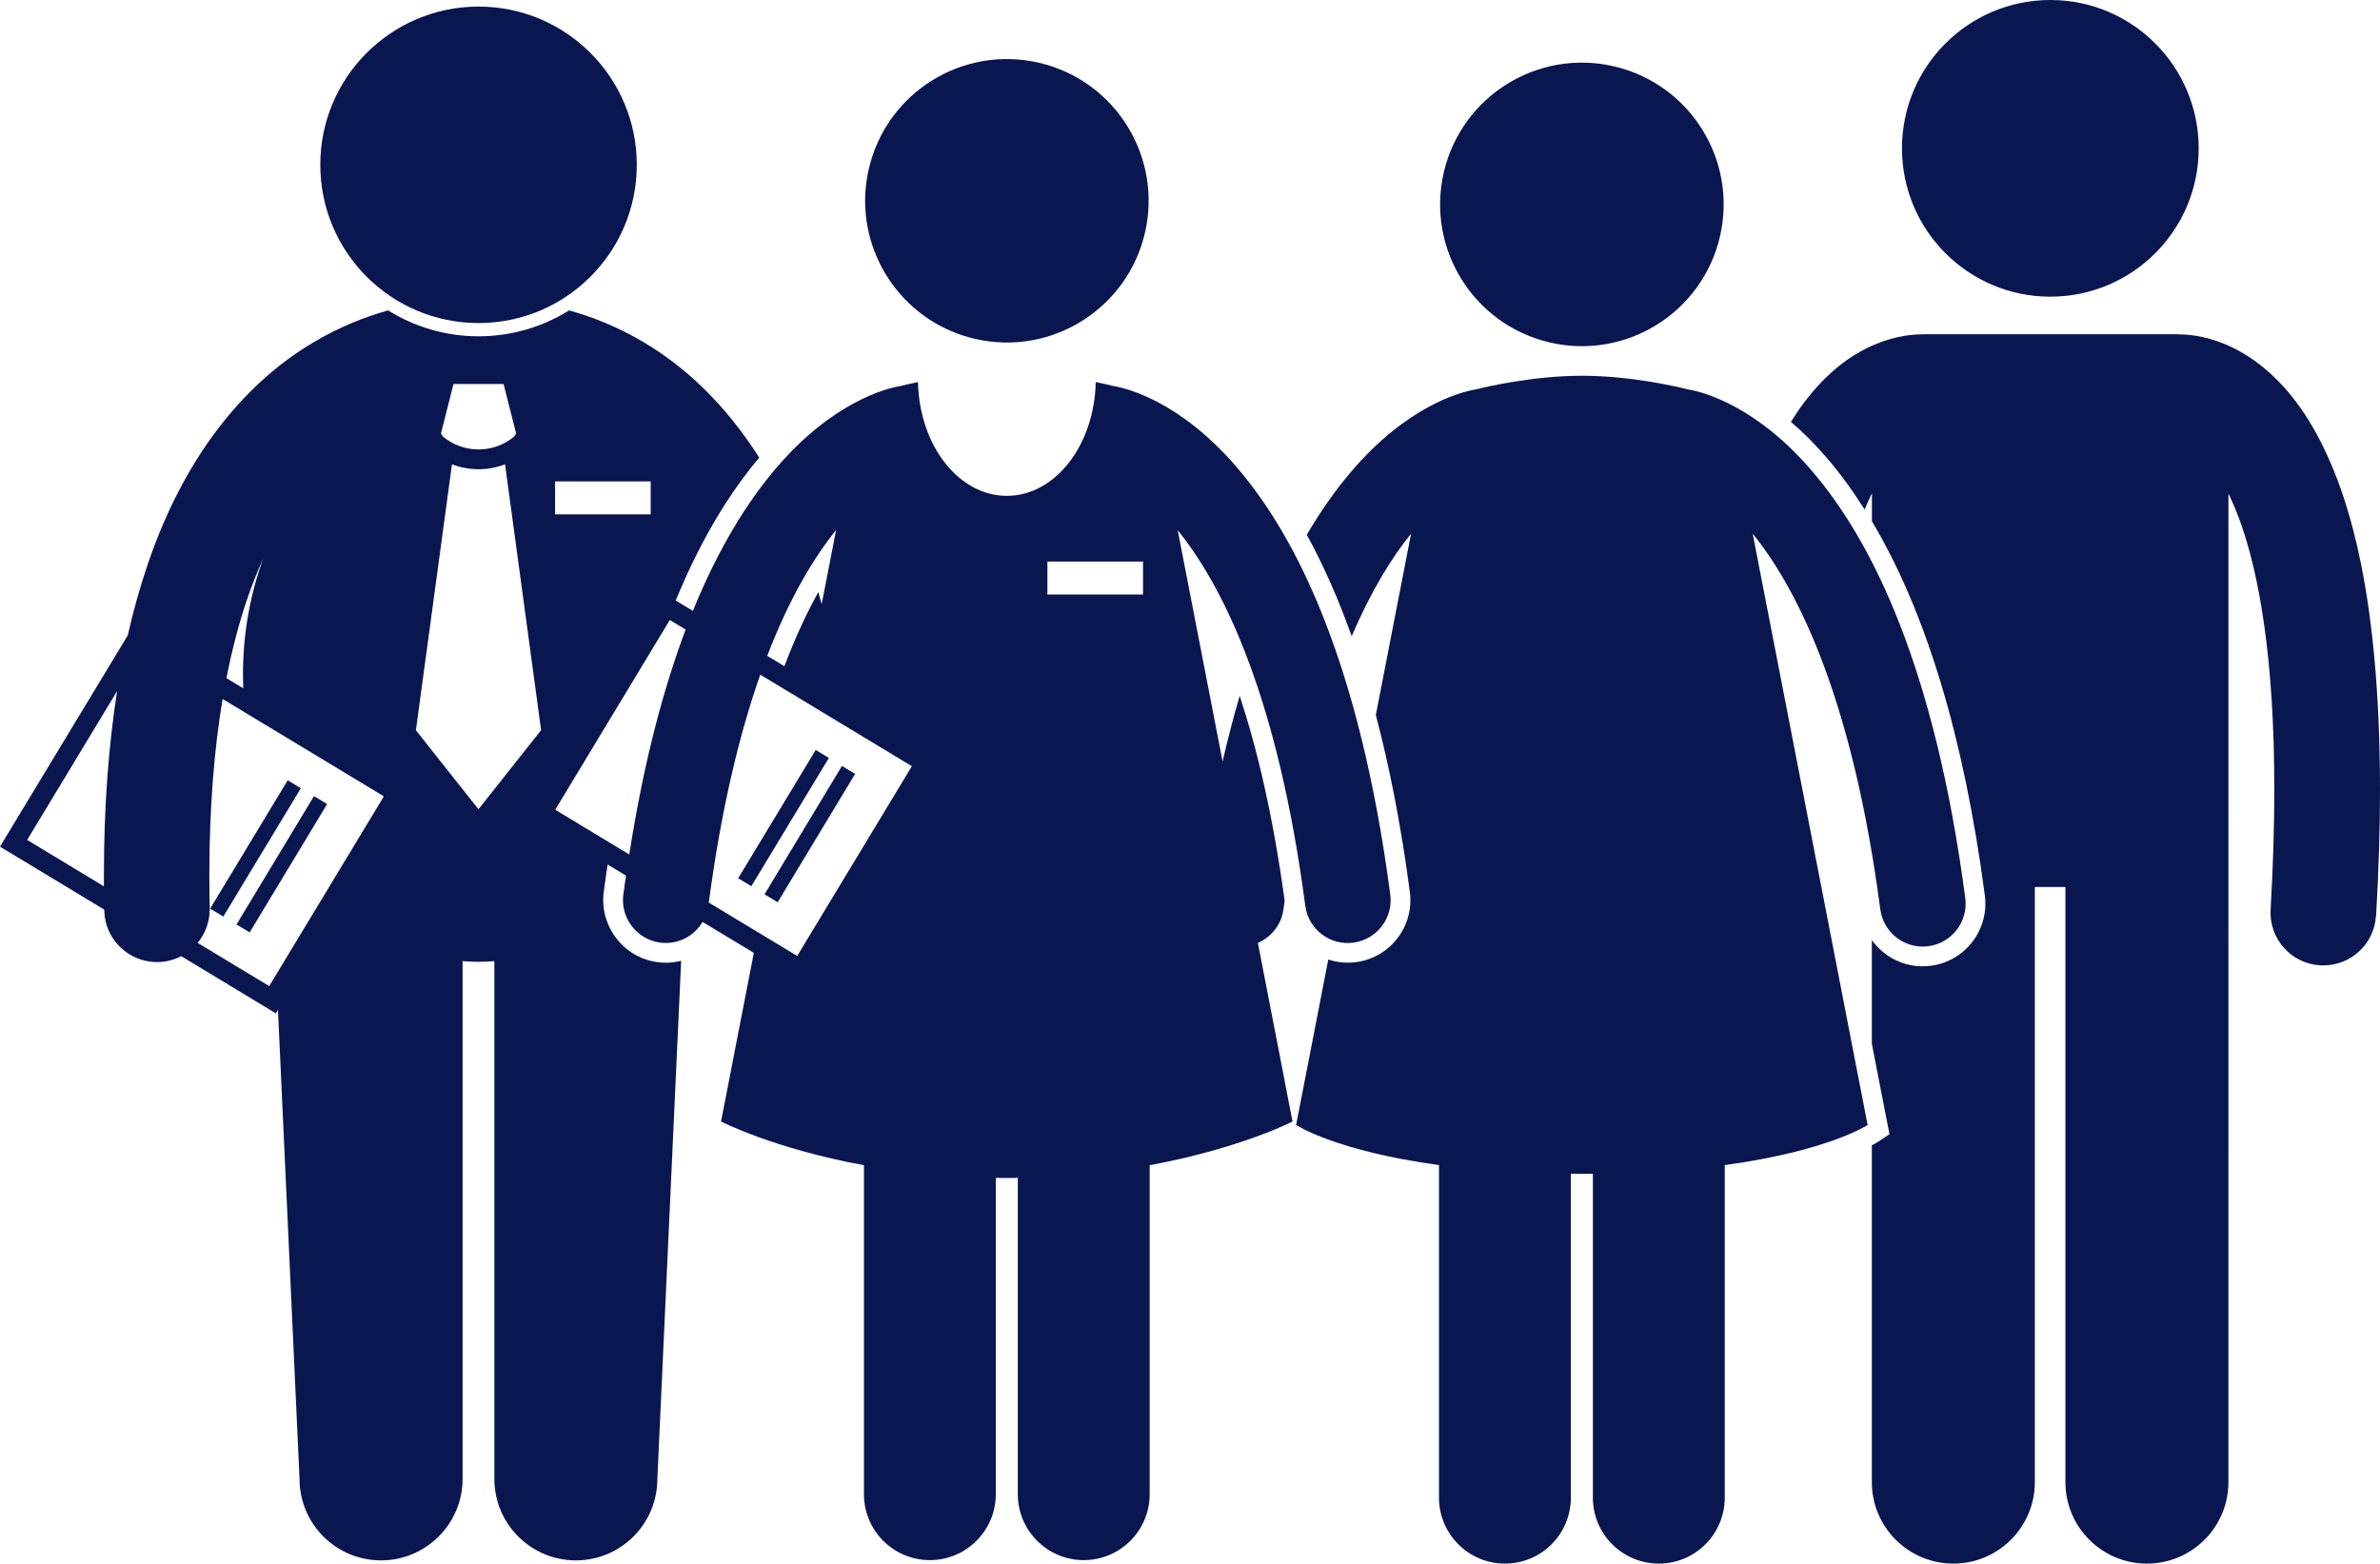
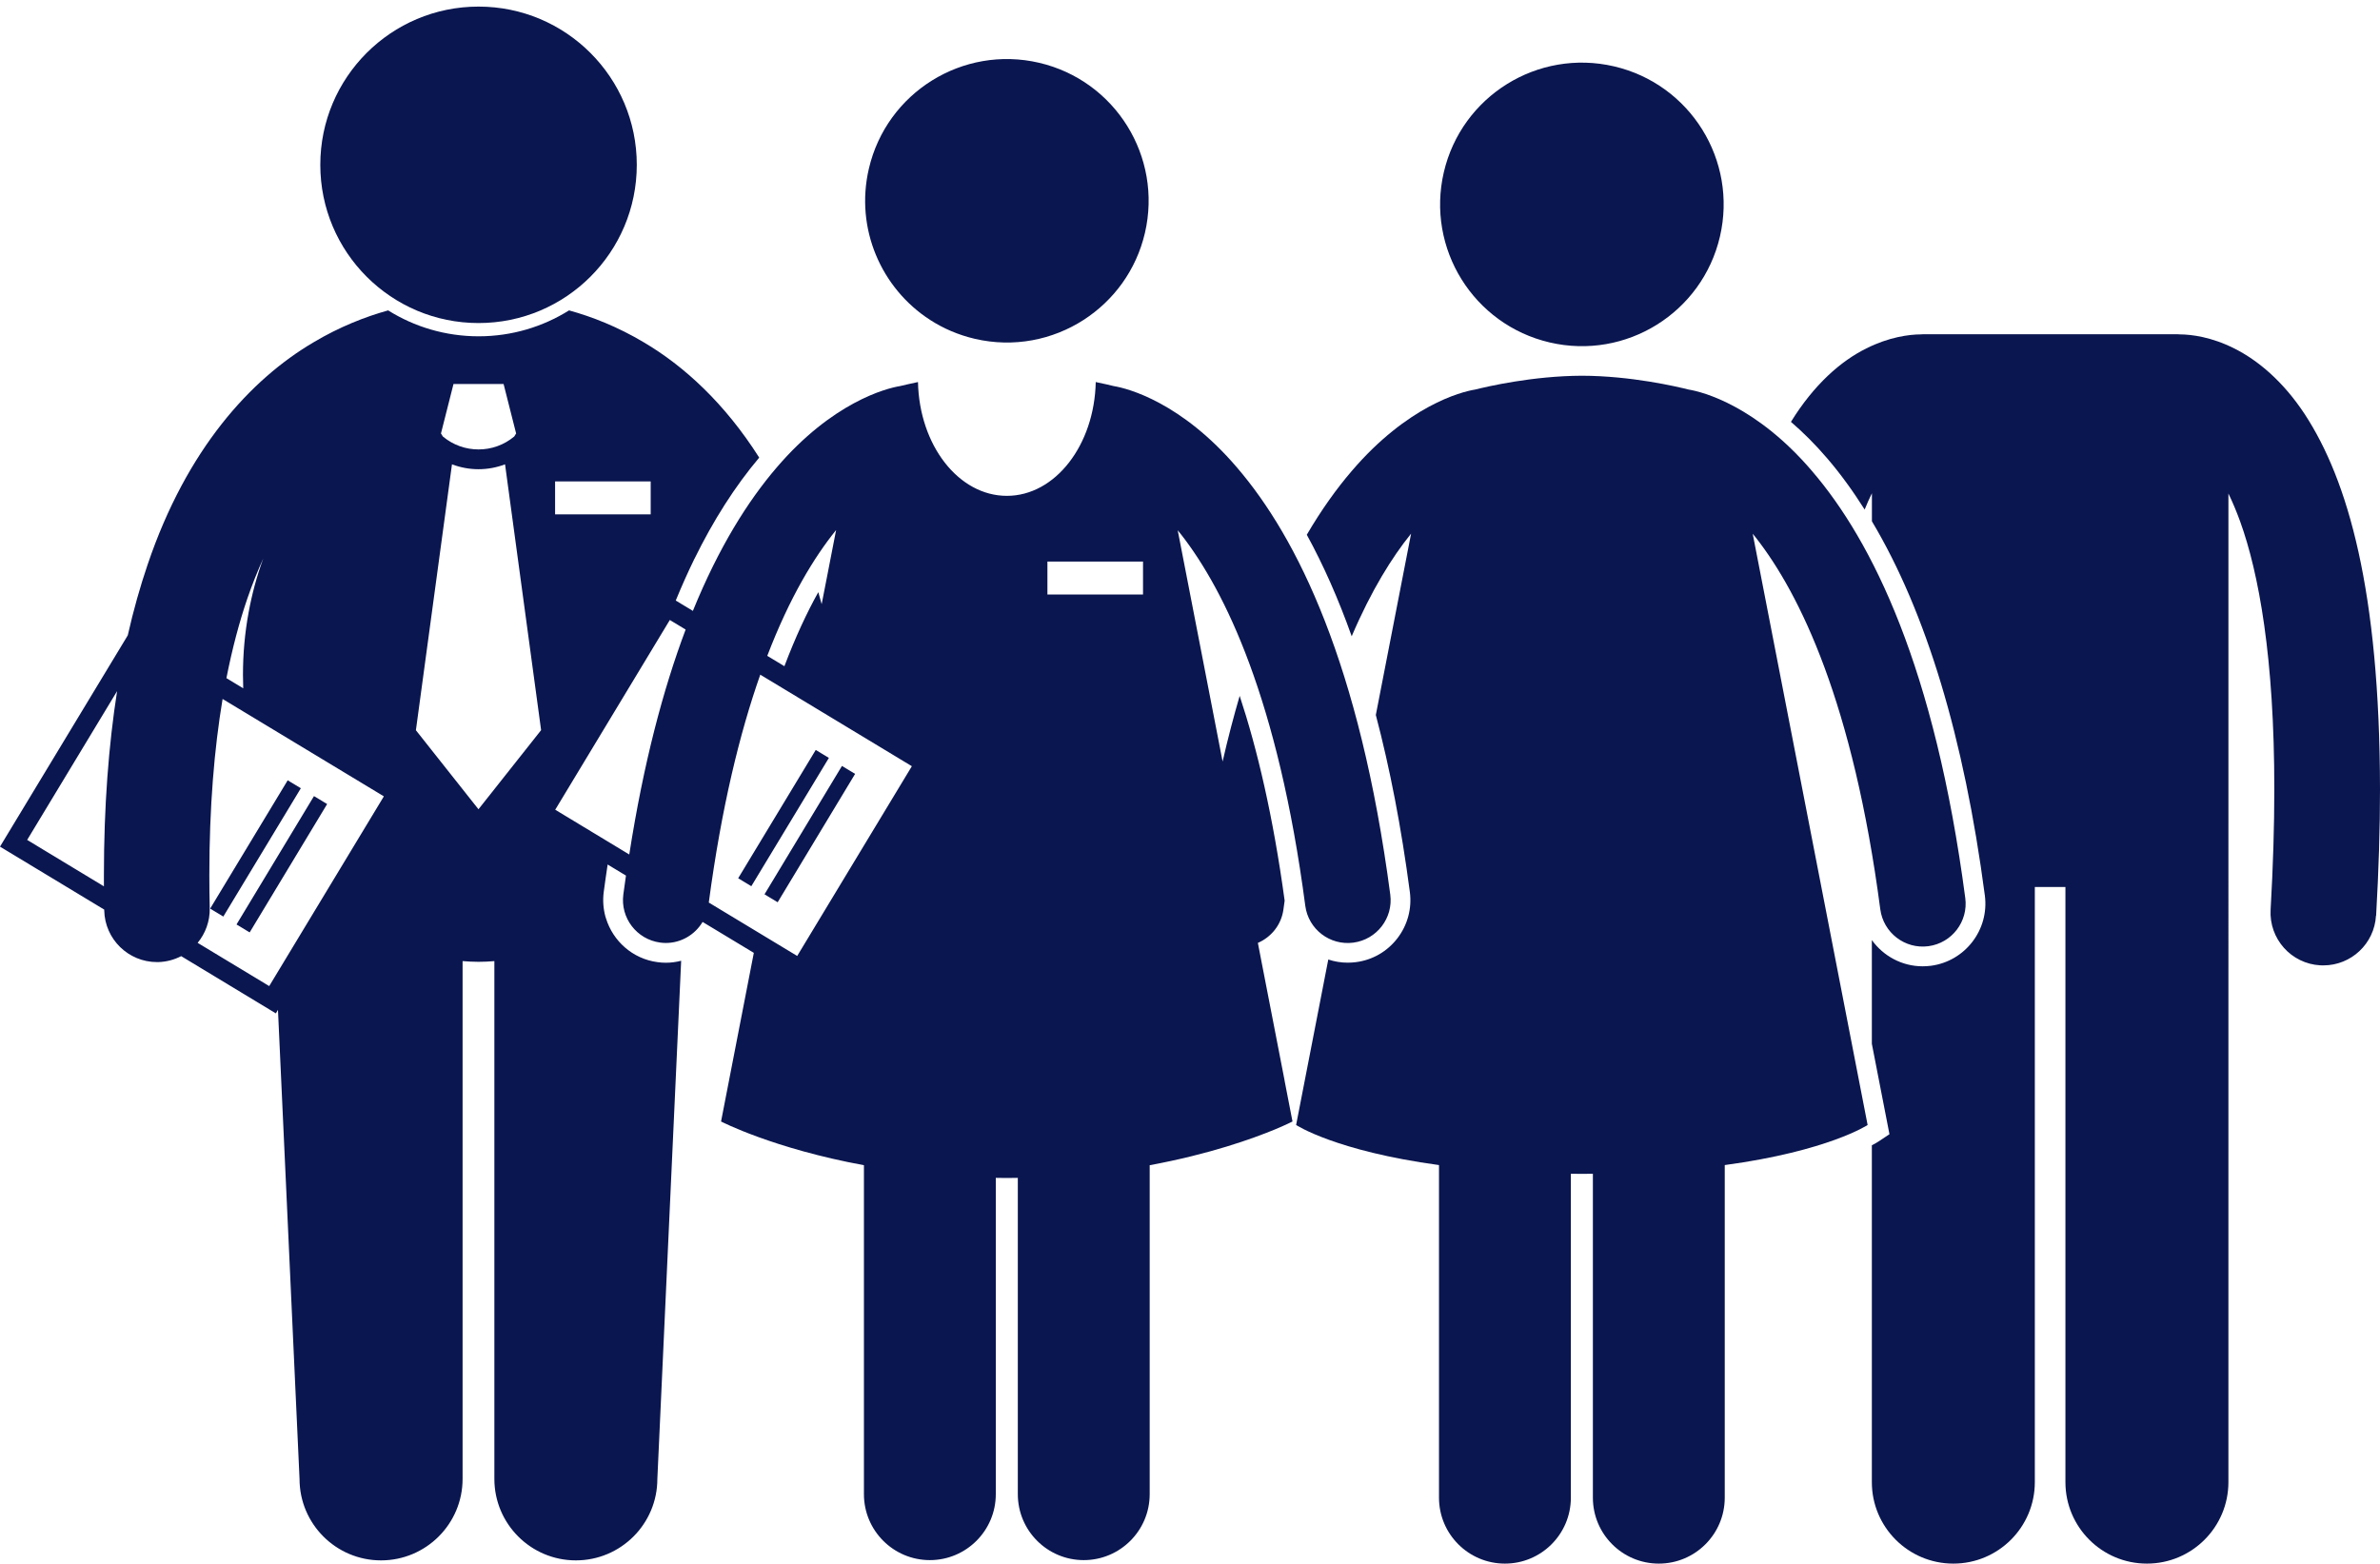
<svg xmlns="http://www.w3.org/2000/svg" id="svg6" version="1.1" viewBox="0 0 360.97 237.18">
  <defs>
    <style> .st0 { fill: #0a164f; } </style>
  </defs>
  <g id="g5">
    <path id="path1" class="st0" d="M360.38,138.89c.4-6.93.59-13.3.59-19.16-.04-30.18-4.86-46.89-11.43-56.93-3.29-4.99-7.13-8.18-10.68-9.95-3.45-1.74-6.48-2.12-8.27-2.13-.1,0-.2-.02-.31-.02h-38.64c-.1,0-.2.01-.31.02-1.8.01-4.82.4-8.27,2.13-3.86,1.91-7.93,5.47-11.43,11.14,1.78,1.53,3.62,3.34,5.48,5.51,2.02,2.35,3.91,4.96,5.7,7.79.36-.9.73-1.72,1.1-2.47v4.25c8.21,13.76,13.97,32.77,17.13,56.76.68,5.19-2.98,9.97-8.18,10.66-.42.05-.84.08-1.25.08-3.14,0-5.97-1.56-7.71-3.98v15.73l2.29,11.76.38,1.96-1.67,1.11c-.07.05-.4.26-1,.57v51.09c0,6.83,5.54,12.36,12.36,12.36s12.36-5.53,12.36-12.36v-90.27h4.64v90.27c0,6.83,5.54,12.36,12.36,12.36s12.36-5.53,12.36-12.36V74.86c.59,1.22,1.19,2.61,1.78,4.24,2.82,7.81,5.19,20.63,5.18,40.64,0,5.52-.18,11.57-.56,18.23-.26,4.41,3.11,8.2,7.52,8.45.16,0,.32.01.48.01,4.21,0,7.73-3.28,7.98-7.53h0Z" />
-     <circle id="circle1" class="st0" cx="310.97" cy="22.5" r="22.5" />
    <circle id="ellipse1" class="st0" cx="239.92" cy="31" r="21.5" transform="translate(155.31 257.64) rotate(-76.89)" />
    <path id="path2" class="st0" d="M283.26,170.65l-17.43-89.69c.16.19.31.37.47.58,6.72,8.59,14.77,25.15,18.88,56.38.47,3.56,3.73,6.07,7.29,5.6,3.56-.47,6.07-3.74,5.6-7.3-4.61-34.94-14.1-54.12-23.24-64.77-8.43-9.87-16.54-12.01-18.71-12.36-1.85-.46-8.73-2.08-16.2-2.1-7.48.03-14.35,1.64-16.2,2.1-2.18.35-10.28,2.49-18.71,12.36-2.28,2.65-4.57,5.84-6.81,9.66,2.52,4.6,4.8,9.74,6.81,15.4,2.99-7,6.14-12.02,9.01-15.57l-5.35,27.51c2.14,8.11,3.87,17.06,5.16,26.84.33,2.52-.34,5.01-1.88,7.02-1.54,2.01-3.78,3.31-6.3,3.63-.41.05-.83.08-1.25.08-1.02,0-2.01-.17-2.94-.48l-4.88,25.1s5.96,3.94,21.67,6.08v50.45c0,5.52,4.48,10,10,10s10-4.48,10-10v-49.13c.55,0,1.1.01,1.67.01s1.11,0,1.67-.01v49.13c0,5.52,4.48,10,10,10s10-4.48,10-10v-50.45c15.7-2.13,21.67-6.08,21.67-6.08h0Z" />
    <circle id="circle2" class="st0" cx="72.58" cy="25" r="24" />
    <rect id="rect2" class="st0" x="31.37" y="129.93" width="22.74" height="2.33" transform="translate(-91.58 99.95) rotate(-58.89)" />
    <rect id="rect3" class="st0" x="27.38" y="127.52" width="22.74" height="2.33" transform="translate(-91.43 95.31) rotate(-58.86)" />
    <path id="path3" class="st0" d="M194.84,163.93l-3.48-17.91-.58-3c2.03-.88,3.57-2.75,3.88-5.1h0c.06-.44.12-.87.18-1.31-1.75-12.83-4.16-23.01-6.82-31.06-.91,3.11-1.78,6.42-2.59,9.96l-1.35-6.97-4.06-20.91-1.4-7.2c.16.19.31.37.47.58,6.72,8.58,14.77,25.15,18.88,56.38.47,3.56,3.73,6.06,7.29,5.59,3.56-.47,6.07-3.73,5.6-7.29-4.61-34.94-14.1-54.12-23.24-64.77-8.43-9.87-16.54-12.01-18.71-12.36-.53-.13-1.48-.36-2.72-.61-.2,9.57-6.15,17.26-13.48,17.26s-13.28-7.68-13.48-17.26c-1.24.26-2.19.48-2.72.61-2.17.35-10.28,2.49-18.72,12.36-4.34,5.06-8.76,12.06-12.7,21.74l-2.6-1.57c.89-2.16,1.82-4.25,2.79-6.24-.02-.04-.03-.09-.05-.13.02.04.04.08.06.12,2.91-5.94,6.2-11.09,9.86-15.43-5.22-8.23-11.4-13.89-17.51-17.49-3.98-2.37-7.85-3.88-11.33-4.84-3.99,2.49-8.69,3.93-13.72,3.93s-9.74-1.44-13.72-3.93c-3.48.97-7.35,2.48-11.33,4.85-9.5,5.6-19.21,16.15-25.15,33.71,0,0,0,0,0,0h0c-1.13,3.32-2.14,6.89-3.01,10.73L0,128.42l15.81,9.55s0,.1,0,.14c.1,4.35,3.66,7.82,8,7.82.06,0,.12,0,.18,0,1.26-.03,2.44-.36,3.49-.9l14.36,8.68.32-.54,3.27,71.15c0,6.83,5.54,12.36,12.36,12.36s12.37-5.53,12.37-12.36v-78.54c.8.06,1.6.11,2.41.11s1.61-.04,2.41-.11v78.54c0,6.83,5.54,12.36,12.36,12.36s12.36-5.53,12.36-12.36l3.61-78.59c-.75.19-1.52.3-2.32.3-.42,0-.85-.03-1.26-.09-3.79-.5-6.76-3.2-7.82-6.64l-.09-.28c-.32-1.18-.42-2.45-.25-3.74.18-1.4.39-2.77.59-4.15l2.78,1.68c-.14.94-.27,1.89-.4,2.86-.47,3.56,2.03,6.82,5.59,7.3.29.04.58.06.86.06,2.32,0,4.42-1.26,5.57-3.19l2.57,1.55,5.2,3.14-4.97,25.58s7.91,4.1,21.67,6.63v49.9c0,5.52,4.48,10,10,10s10-4.48,10-10v-47.98c.55,0,1.1.02,1.67.02s1.11,0,1.67-.02v47.98c0,5.52,4.48,10,10,10s10-4.48,10-10v-49.9c9.11-1.68,15.65-4.04,19.03-5.44,1.72-.72,2.63-1.19,2.63-1.19l-1.2-6.19ZM15.76,134.44l-11.64-7.04,13.64-22.57c-1.28,8.19-2,17.44-2,27.93,0,.55,0,1.11,0,1.67ZM29.97,143.02c1.18-1.43,1.88-3.27,1.84-5.28-.04-1.7-.06-3.35-.06-4.98,0-10.36.75-19.2,2.01-26.74l24.46,14.77-17.39,28.78-10.86-6.56ZM63.08,110.75l5.47-40.32c1.3.49,2.66.74,4.03.74h0c1.36,0,2.73-.25,4.02-.74l5.47,40.32-9.5,12-9.5-12ZM98.69,78.02h-14.5v-5h14.5v5ZM101.59,94.04l2.4,1.45c-3.4,9.03-6.38,20.22-8.55,34.12l-11.23-6.79,17.38-28.78ZM126.81,80.4l-1.4,7.2-.79,4.04c-.17-.61-.34-1.22-.51-1.82-1.72,3.08-3.46,6.79-5.14,11.23l-2.6-1.57c3.4-8.88,7.1-14.95,10.43-19.07ZM115.32,102.34l22.98,13.88-17.39,28.78-13.41-8.1c1.93-14.47,4.71-25.76,7.81-34.57h0ZM72.58,58.25h3.8l1.9,7.5-.29.46c-1.57,1.31-3.48,1.96-5.41,1.96-1.93,0-3.84-.65-5.41-1.96l-.29-.46,1.9-7.5h3.8ZM39.93,84.71c-.96,2.61-1.71,5.36-2.23,8.22-.56,3.04-.85,6.2-.85,9.45,0,.68.02,1.35.04,2.02l-1.96-1.18-.59-.36c.89-4.51,1.96-8.52,3.17-12.06,0,0,0,0,0,0,.76-2.21,1.57-4.22,2.42-6.09ZM158.86,85.18h14.5v5h-14.5v-5Z" />
    <rect id="rect4" class="st0" x="111.45" y="125.34" width="22.74" height="2.33" transform="translate(-48.94 166.34) rotate(-58.9)" />
    <rect id="rect5" class="st0" x="107.47" y="122.93" width="22.74" height="2.33" transform="translate(-48.84 161.6) rotate(-58.85)" />
    <path id="path5" class="st0" d="M164.37,48.51c4.52-2.92,7.96-7.52,9.28-13.18,2.69-11.56-4.5-23.12-16.06-25.81-11.56-2.69-23.12,4.5-25.81,16.06-2.12,9.08,1.87,18.16,9.28,22.94,2.02,1.31,4.3,2.29,6.78,2.87,5.91,1.38,11.81.17,16.53-2.88h0Z" />
  </g>
</svg>